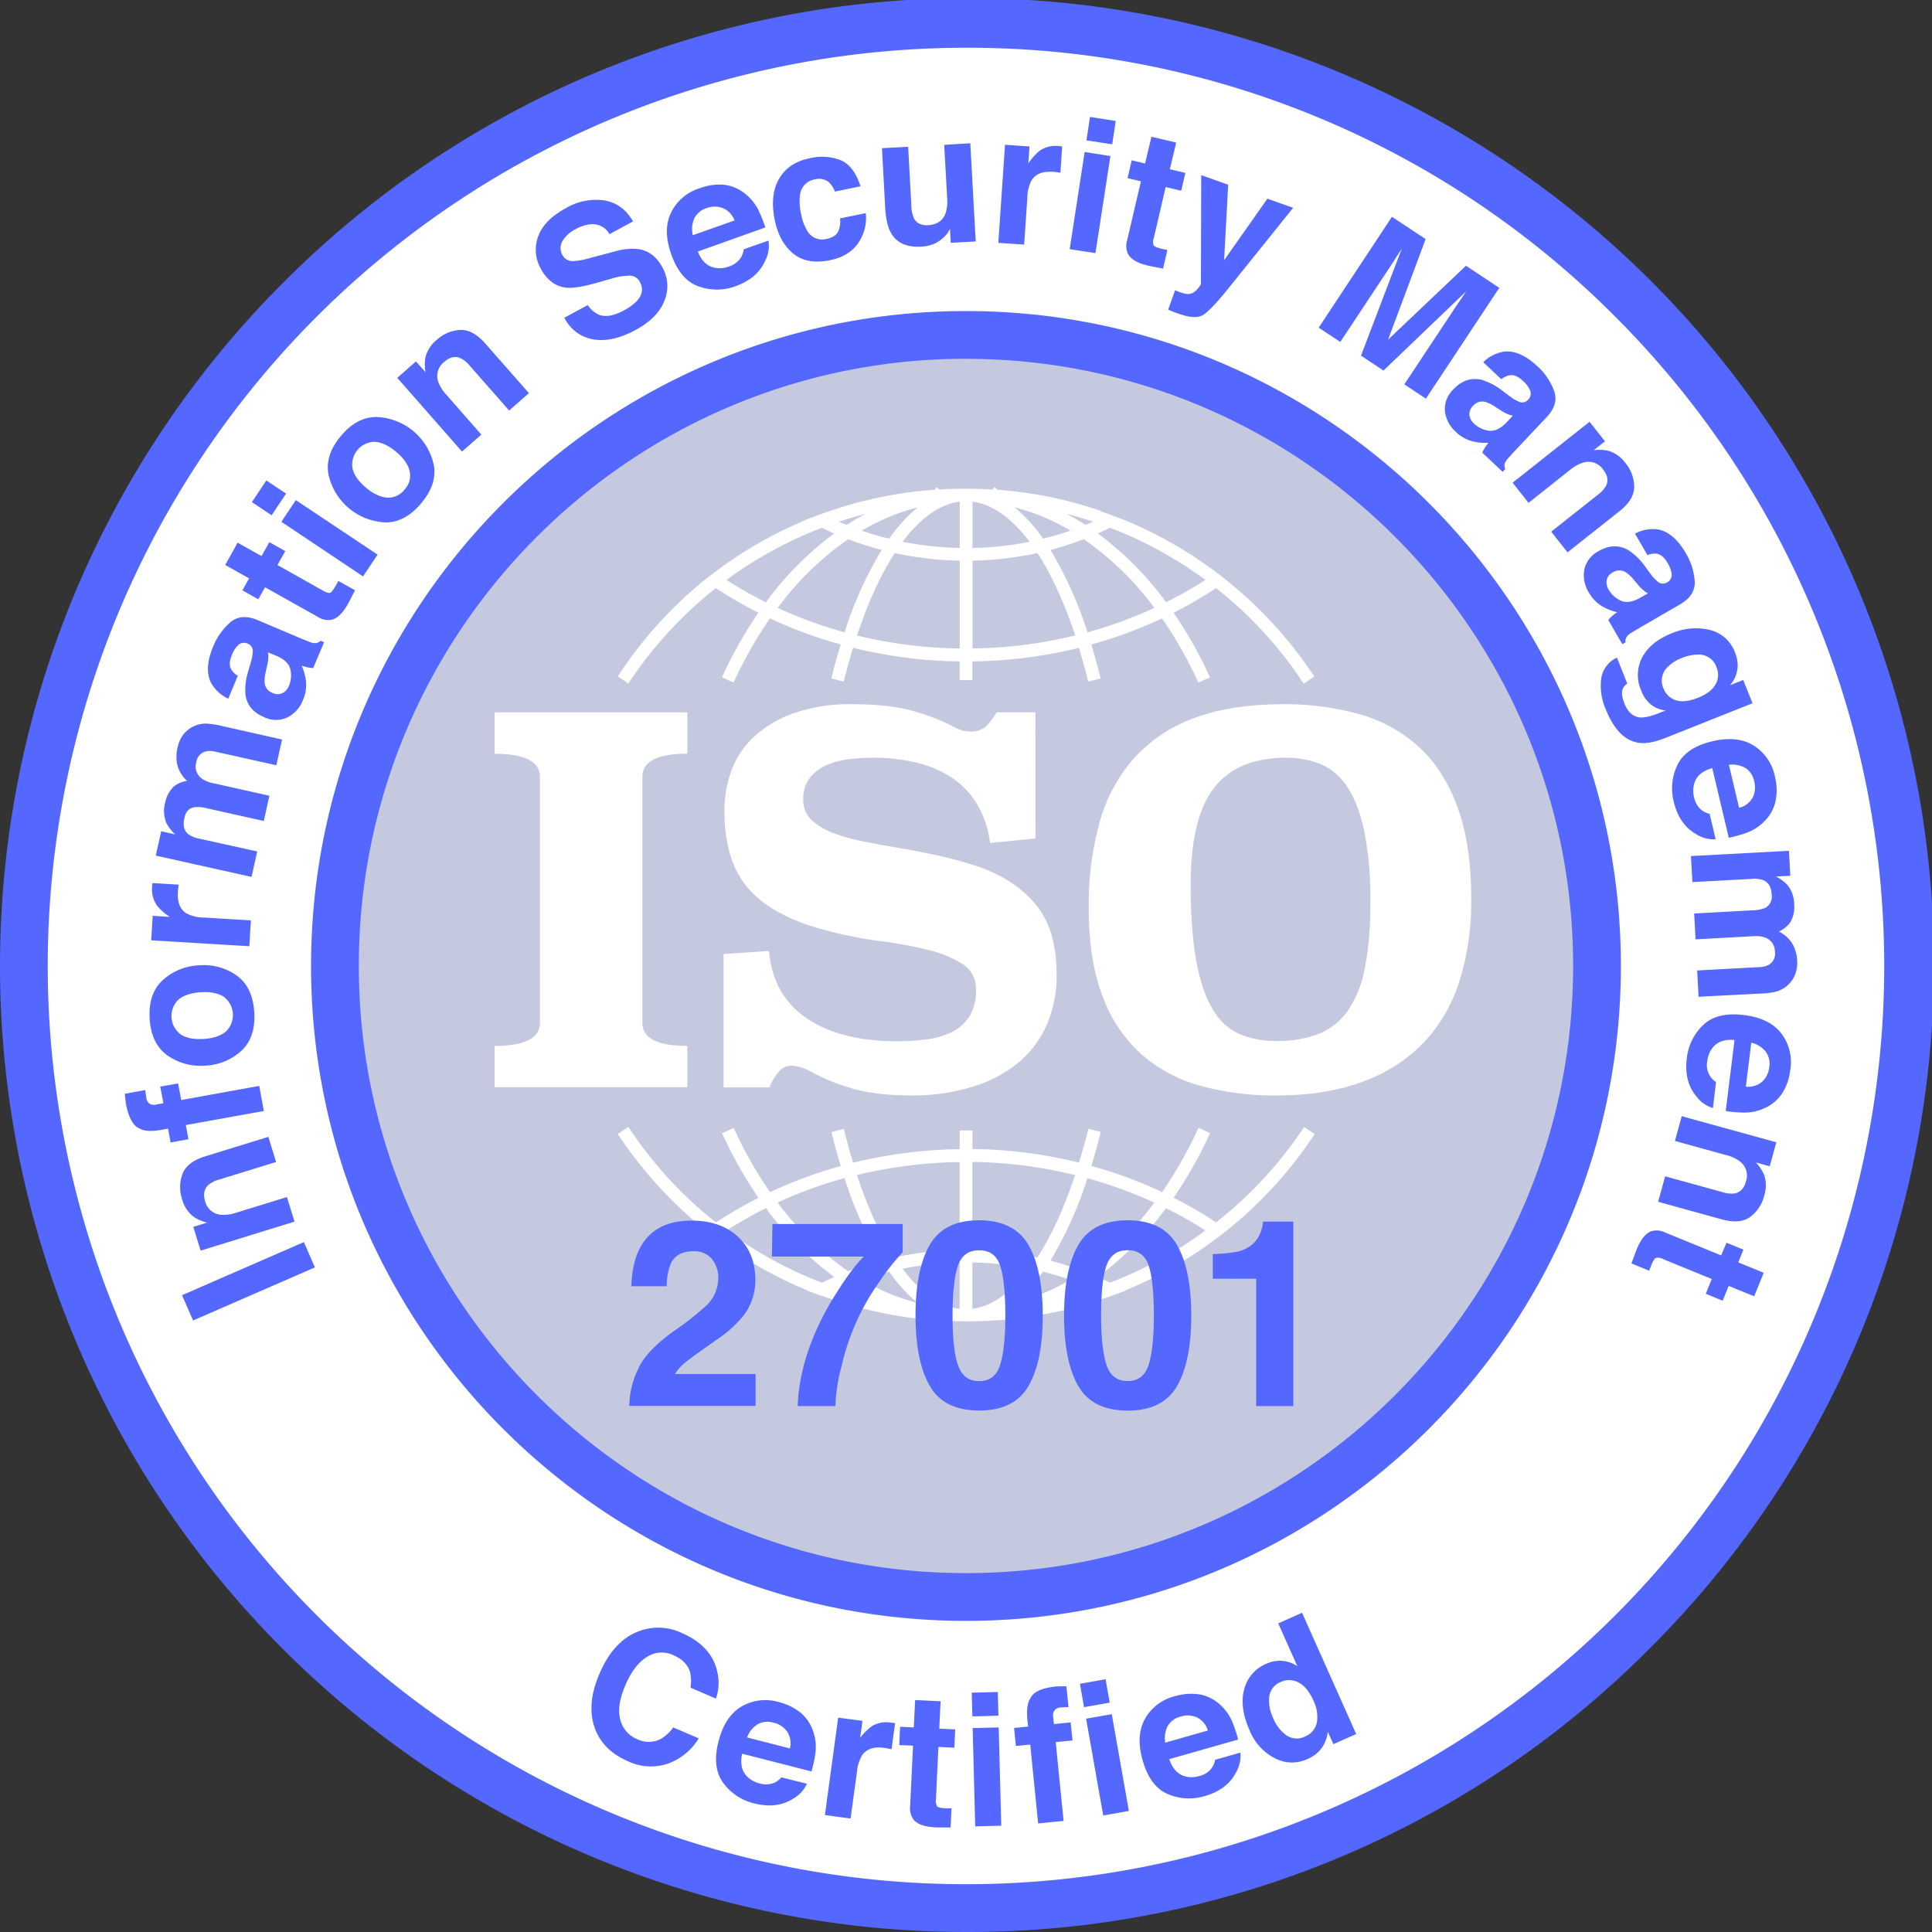
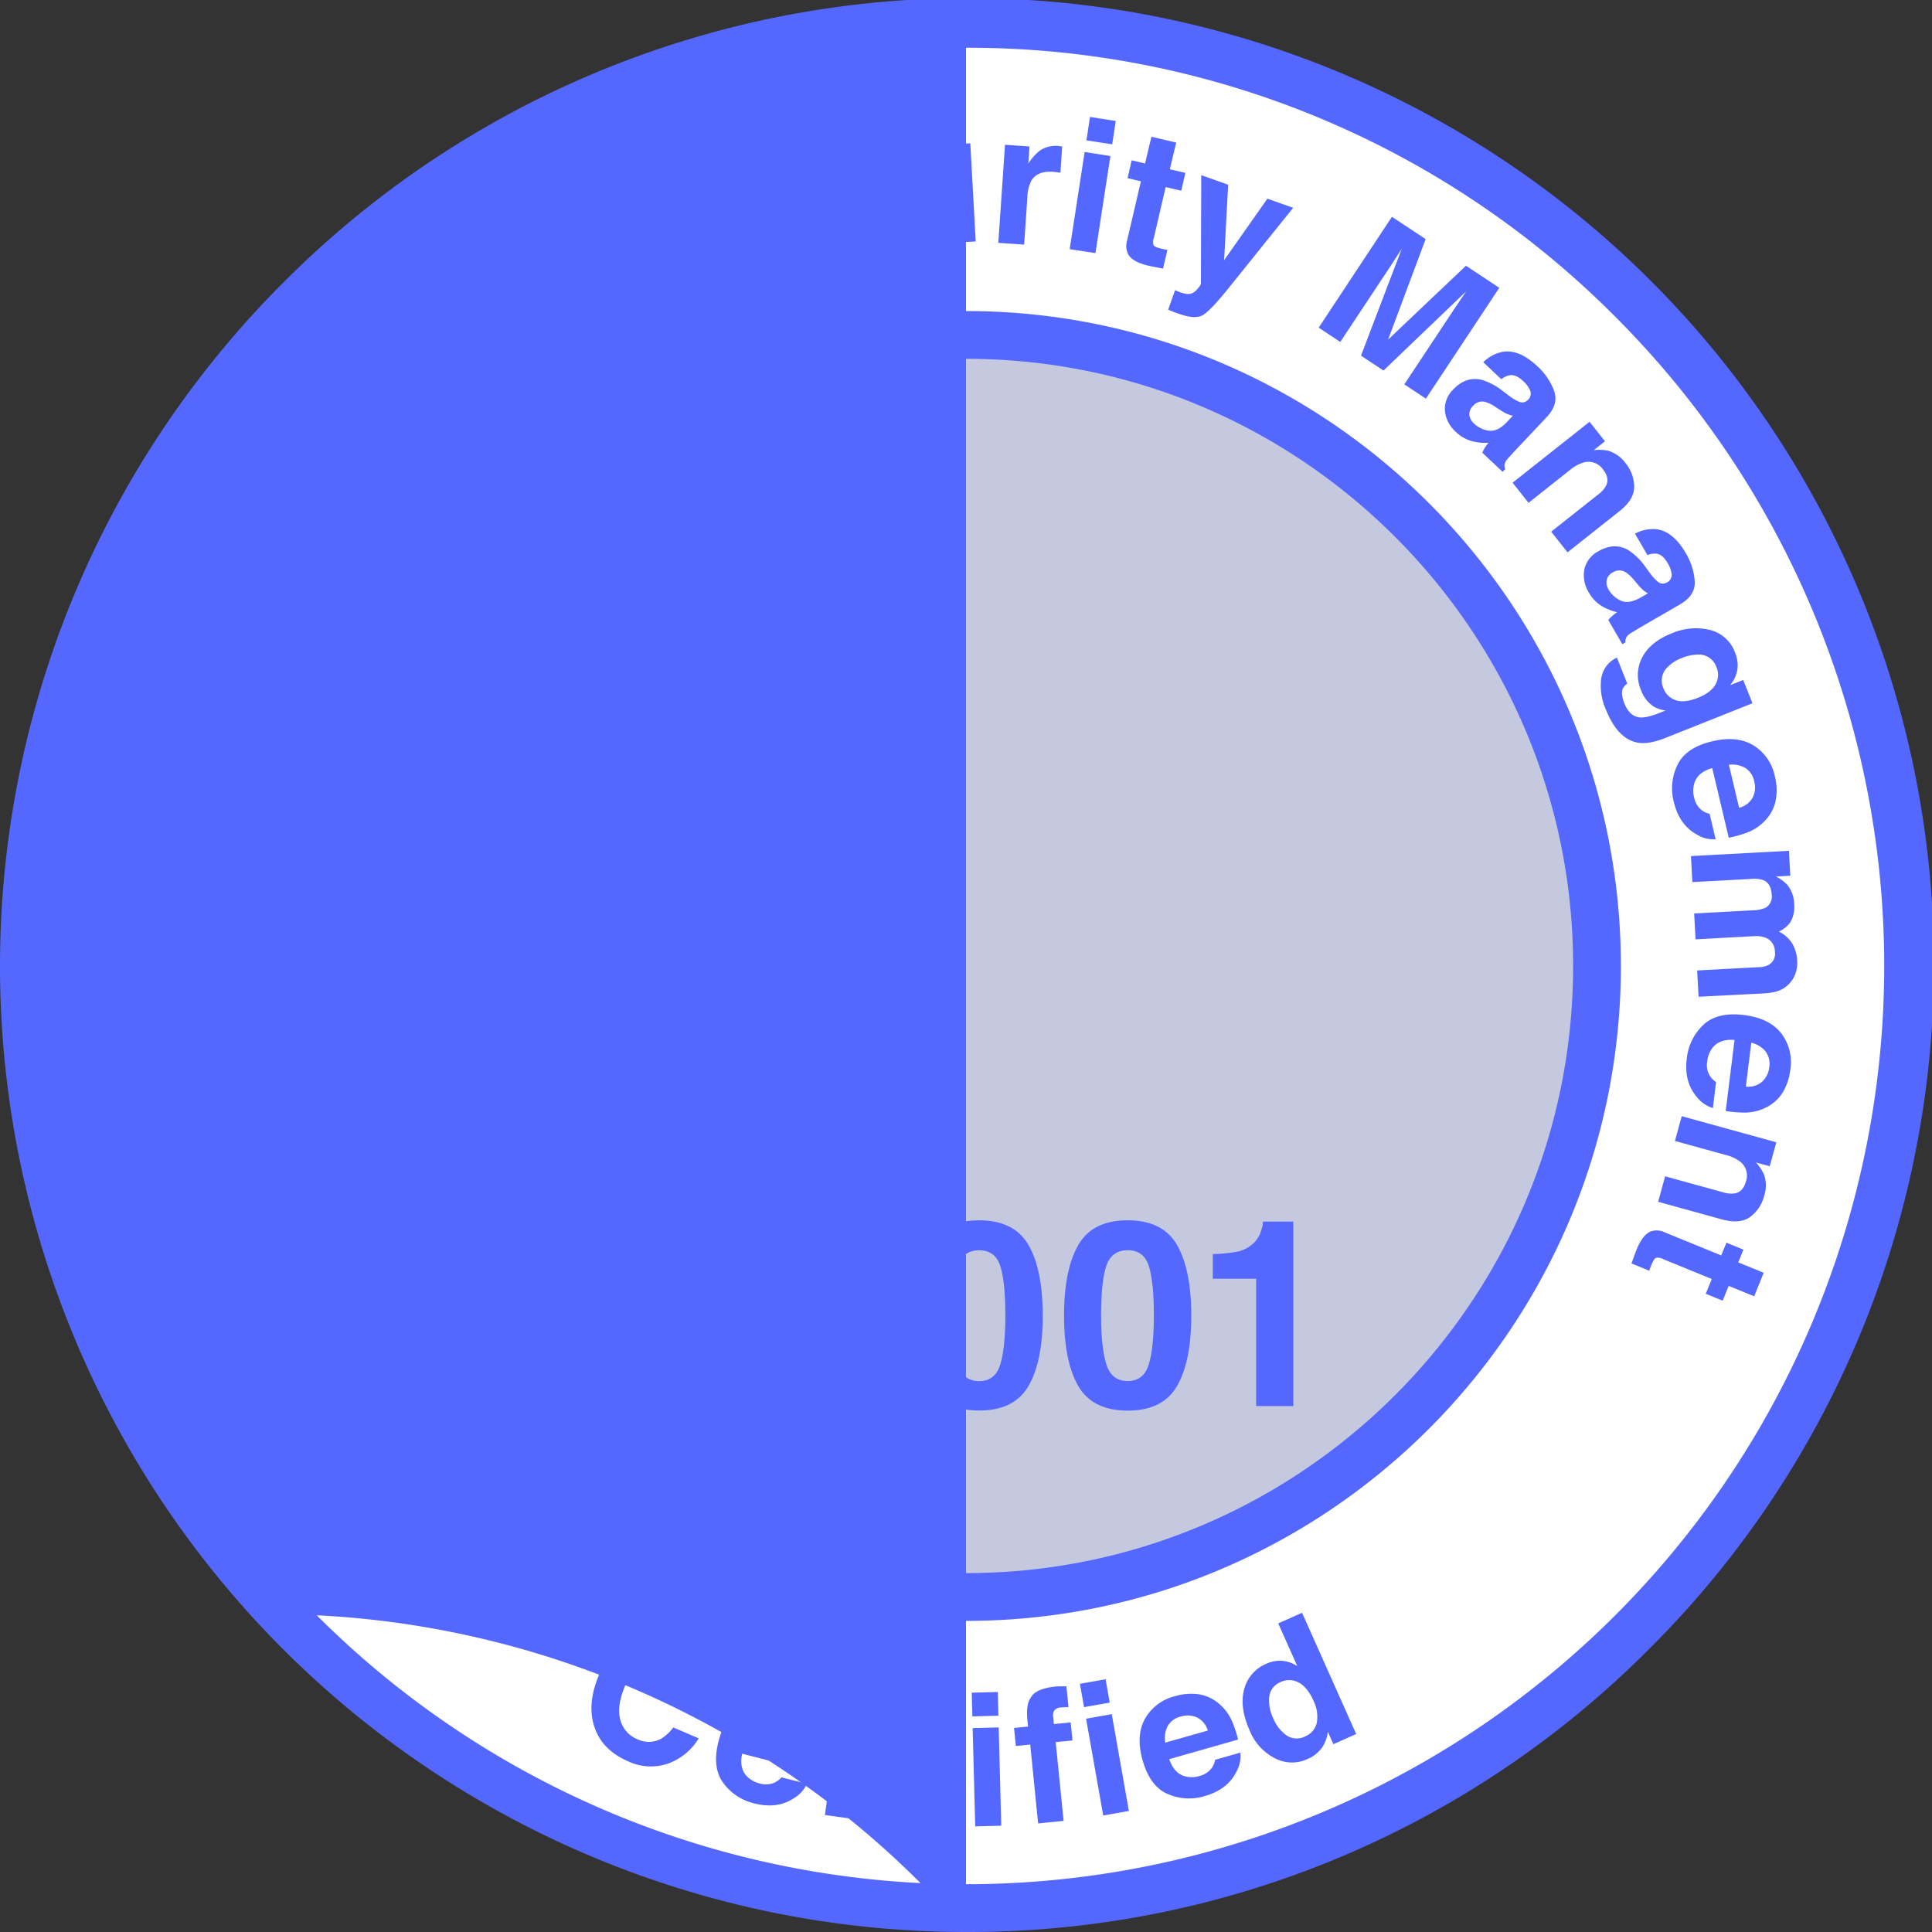
<svg xmlns="http://www.w3.org/2000/svg" viewBox="0 0 606.7 606.7">
  <rect x="0" y="0" width="606.7" height="606.7" fill="#333333" stroke="none" />
  <defs>
    <style>.cls-1{fill:#fff}.cls-3{fill:#5468ff}</style>
  </defs>
  <g id="Layer_2" data-name="Layer 2">
    <g id="Layer_1-2" data-name="Layer 1">
      <path d="M303.35 7.81a295.54 295.54 0 00-209 504.51 295.54 295.54 0 00418-417.95 293.59 293.59 0 00-209-86.56z" class="cls-1" />
      <circle cx="303.35" cy="303.35" r="193.95" fill="#c5c9e0" transform="rotate(-45 303.35 303.348)" />
      <path d="M95.43 390.05l3.46 7.95-38.26 16.67-3.47-7.94zM57.36 368.5q1.5-3.63 7-5.35L84.27 357l2.44 7.9-17.94 5.53a8.73 8.73 0 00-3.38 1.72c-1.29 1.22-1.6 2.89-1 5a5.57 5.57 0 005 4.32 12 12 0 004.72-.63l16-4.93 2.38 7.72L63 392.74l-2.3-7.47 4.3-1.33a13.81 13.81 0 01-4.14-1.79 10.19 10.19 0 01-3.64-5.46 11.87 11.87 0 01.14-8.19zm-18-23.33c0-.41-.11-1-.18-1.69l6.46-1.18c0 .45.12 1.21.28 2.26a2.63 2.63 0 001.1 2.05 2.55 2.55 0 001.74.3l2.56-.47-1-5.21 5.6-1 1 5.21L81.41 341l1.44 7.89-24.49 4.41.81 4.46-5.6 1-.79-4.34-2 .35q-4.87.9-7-.41-3-1.23-4.26-7.84c-.05-.52-.12-.94-.16-1.35zm34.92-38.86q5.07 3.6 5.56 11.54T75.78 330a17.82 17.82 0 01-11.35 4.63 18 18 0 01-11.8-3.17q-5.13-3.59-5.63-11.54t4.14-12.15a18 18 0 0111.31-4.63 17.81 17.81 0 0111.83 3.17zm-4 6.72c-1.76-1.15-4.18-1.64-7.26-1.44s-5.42 1-7 2.34a7.16 7.16 0 00.69 10.87c1.74 1.17 4.16 1.65 7.24 1.46s5.43-1 7-2.36a7.15 7.15 0 00-.71-10.9zM47.8 278c0-.11 0-.34.08-.69l8.26.49c-.09.51-.16 1-.2 1.35s-.07.72-.08 1c-.2 3.24.72 5.49 2.77 6.72a12.26 12.26 0 005.43 1.27l14.73.88-.49 8.12-30.82-1.86.47-7.69 5.37.33a17.15 17.15 0 01-4-3.51 8.89 8.89 0 01-1.54-6 3.18 3.18 0 01.02-.41zm9.51-47a9.16 9.16 0 013.49-2.91 9 9 0 014.26-.85 27.85 27.85 0 014.51.71l19 4.28-1.8 8.08-19.18-4.27a6.48 6.48 0 00-2.95-.08 4 4 0 00-3 3.41 4.66 4.66 0 001.71 5.11 8.83 8.83 0 003.31 1.4l17.94 4-1.76 7.93-17.94-4a10.42 10.42 0 00-4-.31c-1.61.34-2.62 1.48-3 3.41q-.75 3.38 1.17 5a8.61 8.61 0 003.56 1.46l18.14 4-1.78 8-30.07-6.69 1.7-7.65 4.39 1a13.34 13.34 0 01-2.73-3.5 9.77 9.77 0 01-.44-6.34 9.66 9.66 0 012.71-5.19 9 9 0 014.2-1.79 10.22 10.22 0 01-3-4.71 11.92 11.92 0 010-5.7 10.77 10.77 0 011.56-3.8zm21.46-23.07a12.77 12.77 0 00.6-3.24 2.43 2.43 0 00-1.44-2.5 2.72 2.72 0 00-2.93.21 8.4 8.4 0 00-2.19 3.33c-.75 1.78-.85 3.23-.29 4.33a5.86 5.86 0 002.16 2.16l-3 7.18a11.85 11.85 0 01-5.25-4.69q-2.51-4.54.54-11.75a19.67 19.67 0 015.37-7.55q3.39-2.86 8.53-.69l13 5.5c.91.39 2 .83 3.31 1.34a4.43 4.43 0 002.17.39 2.85 2.85 0 001.33-.73l1.09.46-3.41 8.09a9 9 0 01-1.82-.21c-.54-.13-1.14-.3-1.81-.52a16.42 16.42 0 011.34 4.77 11.69 11.69 0 01-.92 6 10.23 10.23 0 01-4.91 5.49 8.5 8.5 0 01-7.32-.11Q77.68 223 77.06 218a19.73 19.73 0 01.94-7.35zm5.39-3.08a8.64 8.64 0 01.1 1.74 12.85 12.85 0 01-.33 2.21l-.4 1.83a12.41 12.41 0 00-.43 3.85 3.72 3.72 0 002.42 3.09 3.61 3.61 0 003.2.09 4.41 4.41 0 002-2.26 8.4 8.4 0 00.49-5.08q-.54-2.65-4.24-4.3zm-3.04-16.66l-5-2.81 2.1-3.76-7.5-4.21 3.9-7 7.51 4.21 2.45-4.38 5 2.82-2.45 4.37 14.22 8c1.11.62 1.87.86 2.3.73s1-.9 1.85-2.34c.12-.21.24-.44.37-.68l.36-.73 5.26 2.95-1.75 3.41q-2.62 5.09-5.55 5.84a5.91 5.91 0 01-4.4-.9l-16.57-9.3zM89.84 155l-4.54 6.81-6.2-4.13 4.54-6.81zm-1.48 8.86l4.54-6.81 25.68 17.12L114 181zm47.84-18q1.19 6.09-3.94 12.19t-11.33 6a19.16 19.16 0 01-17.75-14.92q-1.23-6.15 3.89-12.24t11.38-5.93a19.12 19.12 0 0117.75 14.92zm-7.57 2.07c-.47-2.05-1.88-4.06-4.25-6.05s-4.6-3-6.69-3.14a7.17 7.17 0 00-7 8.33q.68 3.08 4.23 6.06c2.37 2 4.6 3 6.71 3.14a6.45 6.45 0 005.43-2.56 6.36 6.36 0 001.57-5.78zm15.98-44.33q3.93-.1 7.77 4.25l13.72 15.61-6.21 5.46-12.4-14.1a8.64 8.64 0 00-3-2.39q-2.46-1-4.95 1.19a5.56 5.56 0 00-1.9 6.31 11.88 11.88 0 002.51 4l11 12.55-6.06 5.33-20.34-23.15 5.87-5.16 3 3.38a13.72 13.72 0 01-.06-4.51 10.2 10.2 0 013.49-5.55 11.84 11.84 0 017.56-3.22zm39.96-7.8a8.53 8.53 0 003.42 3c2.09.83 4.67.42 7.77-1.24a16.32 16.32 0 004.19-3q2.67-2.91 1-6a3.56 3.56 0 00-3.12-2 20 20 0 00-6 1l-4.45 1.26c-4.38 1.23-7.57 1.74-9.58 1.51q-5.08-.56-8-6a12 12 0 01-.8-10.1q1.89-5.22 8.94-9a18.54 18.54 0 0111.69-2.31q5.82.86 9.16 6.61l-7.39 4a6 6 0 00-5.49-3.13 11.5 11.5 0 00-5.08 1.53 9.88 9.88 0 00-4.22 3.81 4.3 4.3 0 000 4.32A3.58 3.58 0 00180 82a24.92 24.92 0 005.7-1.1l7.24-1.9a18.59 18.59 0 017.79-.74q4.68.84 7.32 5.75a12 12 0 01.59 10.46q-2.12 5.43-9.22 9.24-7.28 3.9-13.19 2.85a12.33 12.33 0 01-9-6.79zM227.05 58a12.67 12.67 0 016.55 2.53 15.28 15.28 0 014.44 5.2 39.25 39.25 0 012.29 5.69L219.13 79c1.15 2.88 2.89 4.56 5.22 5.06a8.25 8.25 0 004.58-.38 6.85 6.85 0 003.75-2.83 6.61 6.61 0 00.86-2.56l7.77-2.74a10 10 0 01-1 6.26q-2.41 5.63-9.45 8.11a16.83 16.83 0 01-11.52 0q-5.7-2-8.56-10.09-2.67-7.56-.08-13a14.84 14.84 0 019-7.71 17.56 17.56 0 017.35-1.12zM218 68.64a8.36 8.36 0 00-.44 5.22l13.11-4.63a6.71 6.71 0 00-3.67-3.88 7.09 7.09 0 00-5.07 0 6.39 6.39 0 00-3.93 3.29zm44.16-8.48a7.33 7.33 0 00-1.76-2.83 4.9 4.9 0 00-4.52-1 5.58 5.58 0 00-4.68 5.08 17 17 0 00.36 5.75 15.51 15.51 0 001.86 5.19 5.4 5.4 0 006.11 2.69c1.85-.38 3.07-1.14 3.64-2.3a7.53 7.53 0 00.63-4.17l8.08-1.64a13.54 13.54 0 01-1.23 7.36q-2.67 5.94-10 7.42T249 79.57q-4.32-3.63-5.72-10.53-1.57-7.79 1.36-12.88t9.62-6.46a16.16 16.16 0 019.84.66q4.14 1.83 6.12 8.15zm23.03-14.07l1 18.58a9.93 9.93 0 00.84 3.93q1.21 2.28 4.43 2.11 4.11-.22 5.44-3.65a12.07 12.07 0 00.53-4.82l-.92-16.77 8.19-.47 1.7 30.82-7.84.43-.24-4.35c-.07.1-.24.39-.51.88a5.6 5.6 0 01-1 1.3 11.26 11.26 0 01-3.52 2.52 12.5 12.5 0 01-4.1.85q-6.82.38-9.46-4.42-1.47-2.64-1.77-7.93l-1-18.57zm47.67-.18l.69.09-.55 8.25c-.5-.09-.95-.16-1.35-.2l-1-.1c-3.24-.22-5.48.69-6.74 2.72a12.29 12.29 0 00-1.3 5.42l-1 14.72-8.11-.55 2.1-30.8 7.69.53-.37 5.36a17.18 17.18 0 013.54-4 8.87 8.87 0 016-1.5zm7.75 1.81L348.7 49 344 79.48l-8.09-1.24zm8.65-2.4l-8.09-1.24 1.12-7.36 8.09 1.28zm4.82 10.62l1.31-5.6 4.19 1 2-8.39 7.78 1.82-2 8.38 4.88 1.14-1.3 5.6-4.89-1.14-3.7 15.89a3.67 3.67 0 00-.07 2.41c.24.38 1.16.75 2.76 1.12l.76.17.8.14-1.37 5.87-3.76-.73q-5.61-1.11-7.16-3.7a5.92 5.92 0 01-.35-4.48l4.32-18.5zM369 91.14l.94.39a12.87 12.87 0 002.17.68 4 4 0 001.92 0 4.4 4.4 0 001.97-1.46 5.14 5.14 0 001.12-1.59l.1-34.16 8.46 3-1.27 23.71L398 62.39l8.09 2.87-20.16 25.07q-5.82 7.24-8.22 8.63t-7.44-.4l-1.62-.56-1.81-.75zm91.36-7.69l10.46 6.93-23.05 34.81-6.77-4.49 15.59-23.54c.45-.68 1.09-1.62 1.91-2.83s1.46-2.15 1.89-2.81l-25.93 24.84-7.07-4.68 12.79-33.54c-.43.66-1.05 1.6-1.84 2.83s-1.41 2.19-1.86 2.87l-15.59 23.54-6.78-4.49 23-34.81 10.58 7-11.79 31.57zm13.72 40.97a12.57 12.57 0 002.84 1.69 2.41 2.41 0 002.83-.47 2.7 2.7 0 00.83-2.82 8.45 8.45 0 00-2.35-3.22c-1.41-1.32-2.73-1.92-4-1.78a5.75 5.75 0 00-2.78 1.27l-5.66-5.35a11.87 11.87 0 016.22-3.28c3.43-.5 7 1 10.83 4.61a19.7 19.7 0 015.19 7.67q1.5 4.19-2.33 8.24l-9.7 10.3c-.67.71-1.48 1.59-2.41 2.63a4.63 4.63 0 00-1.13 1.89 2.94 2.94 0 00.23 1.5l-.82.87-6.38-6a9.18 9.18 0 01.83-1.63c.31-.46.68-1 1.12-1.51a16.57 16.57 0 01-4.94-.42 11.78 11.78 0 01-5.34-3 10.27 10.27 0 01-3.42-6.52 8.5 8.5 0 012.66-6.82q3.9-4.14 8.87-3a20 20 0 016.55 3.45zm1 6.12a9.06 9.06 0 01-1.67-.5 13.52 13.52 0 01-2-1.09l-1.57-1a11.89 11.89 0 00-3.46-1.75 3.68 3.68 0 00-3.73 1.19 3.58 3.58 0 00-1.21 3 4.44 4.44 0 001.43 2.61 8.44 8.44 0 004.59 2.24c1.79.27 3.62-.55 5.52-2.47zm38.1 22.46q-.07 3.95-4.63 7.54l-16.3 12.91-5.13-6.49 14.72-11.65a8.62 8.62 0 002.53-2.83c.75-1.6.45-3.27-.93-5a5.56 5.56 0 00-6.2-2.23 12.14 12.14 0 00-4.18 2.3L480 157.91l-5-6.33 24.16-19.13 4.85 6.13-3.53 2.79a14.05 14.05 0 014.51.17 10.29 10.29 0 015.37 3.77 11.84 11.84 0 012.82 7.69zm5.1 27.17a13 13 0 002.23 2.43 2.43 2.43 0 002.86.36 2.73 2.73 0 001.6-2.47 8.48 8.48 0 00-1.34-3.75q-1.46-2.51-3.29-2.85a5.9 5.9 0 00-3 .43l-3.91-6.74a11.92 11.92 0 016.9-1.37q5.15.75 9.06 7.51a19.69 19.69 0 012.8 8.84q.24 4.42-4.59 7.22l-12.25 7.1q-1.27.74-3.06 1.83a4.41 4.41 0 00-1.62 1.5 2.87 2.87 0 00-.22 1.5l-1 .59-4.4-7.59a8.48 8.48 0 011.27-1.32c.42-.36.93-.74 1.5-1.14a16.6 16.6 0 01-4.61-1.8 11.75 11.75 0 01-4.27-4.38 10.21 10.21 0 01-1.42-7.22 8.51 8.51 0 014.49-5.78q4.94-2.85 9.35-.31a20 20 0 015.29 5.18zm-.78 6.16a8.61 8.61 0 01-1.46-1 12.63 12.63 0 01-1.57-1.6l-1.21-1.42a11.9 11.9 0 00-2.82-2.65 3.7 3.7 0 00-3.92.06 3.6 3.6 0 00-2 2.51 4.47 4.47 0 00.62 2.91 8.41 8.41 0 003.77 3.45c1.63.78 3.62.51 6-.79zm28.18 22.77a9.7 9.7 0 01-2.4 6.07l4.13-1.64 2.92 7.31-27.21 10.84c-3.7 1.48-6.73 2-9.11 1.47q-6.12-1.29-9.74-10.39a18 18 0 01-1.42-9.83 8.56 8.56 0 014.91-6.41l3.25 8.16a3.64 3.64 0 00-1.48 1.78q-.54 1.62.6 4.49c1.07 2.7 2.7 4.14 4.87 4.34 1.39.13 3.46-.35 6.19-1.44l1.85-.73a9.82 9.82 0 01-3.69-1.22 10 10 0 01-4-5.13 11.86 11.86 0 01.37-10.37q2.56-4.85 9.19-7.49a19.09 19.09 0 0112-1.11 11.32 11.32 0 018 7.28 10.74 10.74 0 01.77 4.02zm-19.54 10.75q2.7 1 7.05-.72c2.71-1.08 4.56-2.48 5.52-4.19a6 6 0 00.3-5.44 5.84 5.84 0 00-5.87-3.95 14.18 14.18 0 00-5.18 1.16 11.79 11.79 0 00-4.11 2.61 5.86 5.86 0 00-1.46 6.89 6.17 6.17 0 003.75 3.64zm31.49 31.44a12.57 12.57 0 01-3.21 6.25 15.11 15.11 0 01-5.64 3.86 39.69 39.69 0 01-5.9 1.68l-5.19-21.88c-3 .84-4.85 2.39-5.59 4.65a8.16 8.16 0 00-.1 4.59 6.79 6.79 0 002.41 4 6.69 6.69 0 002.45 1.12l1.9 8a10.12 10.12 0 01-6.12-1.62q-5.34-3-7.06-10.26a16.88 16.88 0 011.18-11.46q2.61-5.46 10.94-7.44 7.81-1.84 12.95 1.3a14.91 14.91 0 016.72 9.76 17.39 17.39 0 01.26 7.45zm-9.57-10.14a8.41 8.41 0 00-5.14-1l3.21 13.53a6.76 6.76 0 004.25-3.22 7.08 7.08 0 00.51-5 6.41 6.41 0 00-2.83-4.31zm15.75 64.63a9.06 9.06 0 01-6.44 5.71 27.28 27.28 0 01-4.54.52l-19.43 1-.45-8.26 19.63-1.05a6.35 6.35 0 002.85-.72 4 4 0 001.94-4.08 4.65 4.65 0 00-3-4.46 8.78 8.78 0 00-3.57-.46l-18.35 1-.44-8.12 18.35-1a10.4 10.4 0 004-.78 4 4 0 002-4.11q-.18-3.45-2.48-4.52A8.63 8.63 0 00550 276l-18.55 1-.44-8.17 30.77-1.65.42 7.83-4.5.24a13 13 0 013.58 2.64 9.69 9.69 0 012.13 6 9.58 9.58 0 01-1.24 5.79 9.08 9.08 0 01-3.56 2.86 10.28 10.28 0 014.19 3.72 12 12 0 011.57 5.47 10.74 10.74 0 01-.56 4.05zM559.86 343a12.6 12.6 0 01-5.19 4.73 15 15 0 01-6.63 1.65 39.4 39.4 0 01-6.12-.49l2.77-22.31c-3.09-.26-5.37.54-6.86 2.4a8.17 8.17 0 00-1.7 4.27 6.25 6.25 0 002.76 6.54l-1 8.17a10.12 10.12 0 01-5.17-3.65c-2.63-3.12-3.65-7.14-3-12.08a16.81 16.81 0 015.1-10.32q4.35-4.21 12.85-3.16 8 1 11.68 5.74a14.83 14.83 0 012.84 11.51 17.6 17.6 0 01-2.33 7zm-5.43-12.84a8.4 8.4 0 00-4.48-2.73l-1.71 13.8a6.71 6.71 0 005.1-1.53 7.12 7.12 0 002.25-4.55 6.39 6.39 0 00-1.16-4.96zm-4.91 52.05q-3.22 2.25-8.82.71l-20-5.53 2.2-8 18.1 5a8.69 8.69 0 003.77.37c1.74-.34 2.91-1.57 3.49-3.71a5.57 5.57 0 00-1.87-6.32 12.07 12.07 0 00-4.32-2l-16.1-4.44 2.14-7.78 29.71 8.2-2.08 7.53-4.35-1.2a13.71 13.71 0 012.53 3.74 10.21 10.21 0 01.13 6.56 11.89 11.89 0 01-4.53 6.87zm-7.36 8.03l5.32 2.18-1.62 4 8 3.26-3 7.39-8-3.26-1.89 4.64-5.32-2.17 1.89-4.64-15.1-6.17A3.66 3.66 0 00520 395c-.41.18-.92 1-1.55 2.55-.09.22-.18.47-.28.72s-.18.51-.26.77l-5.59-2.29 1.32-3.59q2-5.37 4.79-6.48a5.88 5.88 0 014.47.36l17.59 7.19zM303.35 509c-113.41 0-205.67-92.25-205.67-205.65S189.94 97.68 303.35 97.68 509 189.94 509 303.35 416.75 509 303.35 509zm0-396.34c-105.14 0-190.67 85.53-190.67 190.67S198.21 494 303.35 494 494 408.48 494 303.35s-85.52-190.67-190.65-190.67z" class="cls-3" />
-       <path d="M303.35 606.7A303.35 303.35 0 0188.85 88.85a303.35 303.35 0 11429 429 301.39 301.39 0 01-214.5 88.85zm0-591.7A288.34 288.34 0 0099.46 507.24 288.34 288.34 0 10507.24 99.46 286.42 286.42 0 00303.35 15z" class="cls-3" />
+       <path d="M303.35 606.7A303.35 303.35 0 0188.85 88.85a303.35 303.35 0 11429 429 301.39 301.39 0 01-214.5 88.85zA288.34 288.34 0 0099.46 507.24 288.34 288.34 0 10507.24 99.46 286.42 286.42 0 00303.35 15z" class="cls-3" />
      <path d="M200.17 512.42a17.17 17.17 0 0113.82.33q9.58 4.13 11.28 12.37a15.06 15.06 0 01-.45 8.29l-8-3.45a11.79 11.79 0 00-.17-5c-.71-2.28-2.47-4-5.27-5.23a8.51 8.51 0 00-8.27.62q-4 2.46-6.76 8.92t-1.55 10.78a8.93 8.93 0 005.25 6.07 8.17 8.17 0 007.47-.06 13.08 13.08 0 003.9-3.6l8 3.43a18.77 18.77 0 01-9.65 7.93 16.69 16.69 0 01-12.54-.73q-8.17-3.52-10.59-10.84t1.61-16.64q4.25-10.04 11.92-13.19zm51.12 25.32a12.55 12.55 0 014 5.75 15.11 15.11 0 01.8 6.79 39.09 39.09 0 01-1.26 6l-21.78-5.57c-.65 3-.14 5.4 1.51 7.11a8.3 8.3 0 004 2.23 6.86 6.86 0 004.69-.26 7 7 0 002.14-1.65l8 2a10.13 10.13 0 01-4.28 4.67q-5.15 3.33-12.37 1.48a16.81 16.81 0 01-9.59-6.37q-3.63-4.86-1.5-13.15 2-7.77 7.17-10.86a14.88 14.88 0 0111.75-1.41 17.67 17.67 0 016.72 3.24zm-13.43 3.76a8.36 8.36 0 00-3.27 4.1l13.47 3.45a6.73 6.73 0 00-.87-5.26A7 7 0 00243 541a6.43 6.43 0 00-5.14.5zm42.54-.5l.68.13-1.12 8.2c-.5-.13-.94-.23-1.33-.3s-.71-.13-.95-.16c-3.22-.44-5.52.32-6.91 2.26a12.43 12.43 0 00-1.67 5.32l-2 14.62-8.05-1.1 4.16-30.58 7.63 1-.72 5.34a17.23 17.23 0 013.8-3.75A8.88 8.88 0 01280 541zm1.99 7l.27-5.75 4.3.21.41-8.6 8 .38-.41 8.6 5 .24-.27 5.74-5-.24-.77 16.29a3.66 3.66 0 00.37 2.39c.3.33 1.28.53 2.92.61h1.58l-.28 6h-3.83q-5.73-.08-7.71-2.35a5.92 5.92 0 01-1.16-4.34l.91-19zm31.14-9.22l-8.18.21-.2-7.44 8.18-.22zm-8.09 3.89l8.18-.21.8 30.86-8.18.21zm27.74-13.12h1.7l.66 6.54c-.46 0-1.22 0-2.28.1a2.66 2.66 0 00-2.13.92 2.6 2.6 0 00-.44 1.71c.06.6.15 1.47.26 2.59l5.27-.52.57 5.66-5.27.53 2.48 24.73-8 .8-2.48-24.77-4.51.45-.57-5.66 4.39-.44-.19-2c-.33-3.28 0-5.6 1-7 1-2 3.69-3.16 8.15-3.61.51.02.97-.01 1.39-.03zm15.3 5.12l-8.06 1.42-1.3-7.33 8.06-1.43zm-7.42 5.05l8.06-1.43 5.38 30.4-8.06 1.43zm35.32-7.67a12.61 12.61 0 016.38 2.93 15.1 15.1 0 014.11 5.47 38.63 38.63 0 011.93 5.82l-21.62 6.15c1 2.94 2.6 4.74 4.89 5.38a8.13 8.13 0 004.6-.1 6.81 6.81 0 003.92-2.59 6.92 6.92 0 001-2.49l7.92-2.26a10.13 10.13 0 01-1.35 6.19q-2.76 5.46-9.94 7.5a16.84 16.84 0 01-11.5-.67q-5.57-2.37-7.91-10.6-2.19-7.72.73-13a14.82 14.82 0 019.44-7.13 17.49 17.49 0 017.4-.6zm-9.71 10a8.49 8.49 0 00-.76 5.19l13.38-3.81a6.72 6.72 0 00-3.4-4.1 7.06 7.06 0 00-5.06-.29 6.39 6.39 0 00-4.16 3.02zm36.11-20.49a9.82 9.82 0 014.62 1.68l-6-13.45 7.48-3.34 17 38.08-7.16 3.19-1.75-3.9a11.3 11.3 0 01-2 5.25 11 11 0 01-4.51 3.37 11.45 11.45 0 01-10.09-.29 16.76 16.76 0 01-7.95-8.75c-2.15-4.81-2.72-9.09-1.74-12.84a11.87 11.87 0 017-8.1 10 10 0 015.1-.9zm10.76 19.28a11.27 11.27 0 00-1.06-6.75q-2.3-5.18-5.91-6.24a6.15 6.15 0 00-4.32.32 5.66 5.66 0 00-3.66 4.56 12.48 12.48 0 001.19 6.74 12.24 12.24 0 004.33 5.56 5.7 5.7 0 005.71.26 6 6 0 003.72-4.45z" class="cls-3" />
-       <path d="M215.84 236.68q-14.11 0-14.11 7.29v77.18q0 7.29 14.11 7.29v13H155.3v-13q14.26 0 14.26-7.29V244q0-7.29-14.26-7.29v-13h60.54zm109.32 26.62l-14.26 1.43a30.91 30.91 0 00-4.13-12.28 26.11 26.11 0 00-8-8.32 34.93 34.93 0 00-11.09-4.68 58.1 58.1 0 00-13.55-1.51 69.07 69.07 0 00-7 .4 26.69 26.69 0 00-7.13 1.74 13.94 13.94 0 00-5.54 4 10.47 10.47 0 00-2.22 7 8.48 8.48 0 002.45 6.26 19.38 19.38 0 006.66 4.12 55.94 55.94 0 009.75 2.77c3.69.74 7.58 1.46 11.64 2.14s8.25 1.51 12.53 2.46a115.64 115.64 0 0112.44 3.49q11.4 4.11 17.75 12t6.34 21.55a38.59 38.59 0 01-3.33 16.49 32.41 32.41 0 01-9.35 11.88 42 42 0 01-14.35 7.21 63.7 63.7 0 01-18.12 2.55q-11.73 0-19.1-2.22a66.75 66.75 0 01-12.6-5.07 13.61 13.61 0 00-6.5-2.06 5.11 5.11 0 00-4 2.06 17.85 17.85 0 00-2.85 4.75h-14.38v-41.87l14.26-.95q1.26 14 11.89 21.16t28.36 7.2a68.18 68.18 0 009.43-.63 24.84 24.84 0 007.93-2.38 13.52 13.52 0 005.39-4.91 15.35 15.35 0 002-8.24 9.1 9.1 0 00-4.28-8.16 36.24 36.24 0 00-11-4.44 139.49 139.49 0 00-15.2-2.77 126.91 126.91 0 01-16.64-3.32q-16.48-4.29-24.17-12.92t-7.69-24.64a36.34 36.34 0 012.22-12.68 27.36 27.36 0 017.13-10.62 36.35 36.35 0 0112.52-7.37 53.9 53.9 0 0118.39-2.77q11.41 0 18.7 2.06a65.65 65.65 0 0112.2 4.59 21.22 21.22 0 003.09 1.43 8.24 8.24 0 002.78.47 7.26 7.26 0 005-1.5 19.15 19.15 0 003.41-4.52h12.2zm77.91-42.15a86.28 86.28 0 0123.69 3.09 46 46 0 0118.7 10.22q7.85 7.13 12.21 18.94t4.33 29.08a82.55 82.55 0 01-3.72 25.67A49.69 49.69 0 01447 327.49a50.35 50.35 0 01-19.1 12.2Q416.38 344 400.69 344a87.78 87.78 0 01-23.61-3 46.76 46.76 0 01-18.62-9.91 45.35 45.35 0 01-12.21-18.22q-4.37-11.34-4.36-27.82a97.21 97.21 0 013.41-26.78 50.58 50.58 0 0110.78-20.13A47.22 47.22 0 01375 225.5q11.59-4.35 28.07-4.35zm.79 16.79q-15.21 0-22.58 9.43t-7.37 30.35q0 15.22 1.9 24.81t5.39 15a18.06 18.06 0 008.48 7.37 29.55 29.55 0 0011 2 35.86 35.86 0 0013.55-2.29 20.4 20.4 0 009.19-7.45 35.81 35.81 0 005.23-13.39 103.59 103.59 0 001.67-20.13 109.92 109.92 0 00-1.9-22.64q-1.89-8.79-5.38-13.94a18.63 18.63 0 00-8.4-7.13 28.61 28.61 0 00-10.78-1.99zM224.8 184.67a131.3 131.3 0 0013.36 7.73 133.07 133.07 0 00-11.43 20.29l3.64 1.66a129.06 129.06 0 0111.42-20.17 138.59 138.59 0 0022.21 8.19c-1.07 3.52-2.06 7.09-2.93 10.67l3.88 1c.87-3.56 1.87-7.11 2.94-10.61a147.38 147.38 0 0033.46 4.27v5.87h4v-5.87a147.6 147.6 0 0033.47-4.26c1 3.37 2 6.92 2.93 10.61l3.88-1c-.91-3.7-1.9-7.26-2.93-10.66a138.41 138.41 0 0022.2-8.2 129.91 129.91 0 0111.43 20.17l3.64-1.66a133.92 133.92 0 00-11.43-20.29 131.16 131.16 0 0013.35-7.73 127.26 127.26 0 0127.51 30l3.34-2.2a131.44 131.44 0 00-27.36-30.08h.05l-2.19-1.69c-1.29-1-2.61-2-3.94-2.92a130.32 130.32 0 00-25.93-14.37h.1l-4.27-1.59c-.74-.27-1.48-.55-2.23-.81l-.22-.08-.57-.19-1.18-.55c-1.44-.49-2.88-.95-4.34-1.38l-.32-.1c-1.85-.54-3.72-1.05-5.6-1.51l-1.95-.47-.21-.08h-.17c-.68-.16-1.38-.31-2.1-.46q-4.68-1-9.41-1.6l-1.2-.16c-.79-.1-1.59-.19-2.39-.27l-.49-.05-1.36-.14-1.63-.14h-.57l-.89-.88-.77.77h-.06c-2.31-.14-4.63-.23-7-.25h-2.39c-1 0-1.92 0-2.88.05-1.37 0-2.73.11-4.09.2h-.15l-.8-.71-.81.82h-.38l-2 .17-.63.06h-.37l-1.08.12-.87.09h-.17c-1 .12-2.05.25-3.08.4l-.89.13c-2.52.38-5 .82-7.52 1.34h-.05l-2.11.46h-.19l-.19.09-1.84.44h-.09q-3.51.85-7 1.92l-.9.28q-2.13.68-4.23 1.41h-.12l-2.23.81-4.26 1.59h.09c-2.29 1-4.54 2-6.77 3.05a130.42 130.42 0 00-23.09 14.24l-2.19 1.69A131.23 131.23 0 00194 212.42l3.34 2.2a127.44 127.44 0 0127.46-29.95zm4.18-3.18l1.66-1.18c.7-.49 1.41-1 2.12-1.45l1.68-1.11c.73-.47 1.46-.94 2.2-1.39.56-.35 1.11-.69 1.67-1 .77-.47 1.55-.91 2.33-1.36.54-.31 1.08-.62 1.63-.91.83-.46 1.67-.9 2.51-1.34l1.52-.79c.92-.47 1.86-.91 2.79-1.36l1.32-.63c1.09-.49 2.19-1 3.29-1.44l.92-.4c1.16-.48 2.33-.93 3.5-1.38 1.26.62 2.54 1.22 3.83 1.79a99.84 99.84 0 00-21.43 21.6 126.38 126.38 0 01-12.36-7zm124.48-13.78c.93.4 1.86.8 2.77 1.22l1.65.79c.82.39 1.65.78 2.47 1.19.58.29 1.14.6 1.72.9.77.4 1.55.81 2.32 1.23l1.73 1c.75.43 1.5.86 2.24 1.3l1.72 1.05c.73.45 1.45.91 2.17 1.37l1.69 1.12 2.11 1.45 1.66 1.18.83.61a128.76 128.76 0 01-12.36 7 100.1 100.1 0 00-21.44-21.6c1.3-.57 2.57-1.17 3.83-1.79 1.17.44 2.33.89 3.48 1.37zm-23.6 5a99.89 99.89 0 0010.48-3.38 94 94 0 0122.16 21.56 135.91 135.91 0 01-21 7.68 120.37 120.37 0 00-11.64-25.86zm-64.64 25.85a135.05 135.05 0 01-21-7.67 93.75 93.75 0 0122.16-21.56 103 103 0 0010.47 3.37 120.84 120.84 0 00-11.63 25.86zm2.53-36.08l.81-.23c1.08-.31 2.16-.6 3.25-.87q-3 1.58-5.94 3.46c-.81-.33-1.62-.66-2.42-1l.29-.1c1.33-.45 2.67-.87 4.01-1.26zm75.25 1.24l.29.1c-.81.36-1.62.69-2.43 1-2-1.26-3.94-2.41-5.94-3.47 1.11.29 2.21.58 3.31.89l.75.22 4.02 1.26zm-15.44 5.45a48.23 48.23 0 00-9-9.87 67.44 67.44 0 0117.61 7.33c-2.89.98-5.76 1.83-8.65 2.54zm-56.93-2.54a67.72 67.72 0 0117.61-7.33 48.47 48.47 0 00-9 9.86c-2.98-.71-5.84-1.56-8.65-2.53zm30.76-9.09v14.53a101.43 101.43 0 01-17.94-1.94c5.6-7.5 11.73-11.82 17.9-12.59zm4 0c6.16.77 12.29 5.09 17.93 12.61a102 102 0 01-17.93 1.93zm-36.25 42c3.42-10.33 7.4-19 11.84-25.87a104.6 104.6 0 0020.41 2.39v27.57a143.08 143.08 0 01-32.29-4.07zm36.25-23.48a104.81 104.81 0 0020.4-2.38c4.44 6.84 8.42 15.53 11.85 25.87a143.86 143.86 0 01-32.25 4.08zm76.5 207.79a133.14 133.14 0 00-13.35-7.74A133.81 133.81 0 00380 355.83l-3.64-1.66a129.35 129.35 0 01-11.43 20.16 138.7 138.7 0 00-22.22-8.19c1.07-3.51 2.07-7.08 2.95-10.67l-3.88-1c-.88 3.58-1.88 7.13-2.95 10.61a147.29 147.29 0 00-33.45-4.26V355h-4v5.87a147.76 147.76 0 00-33.48 4.26c-1-3.39-2-6.94-2.92-10.61l-3.88 1c.91 3.68 1.89 7.25 2.93 10.65a140.83 140.83 0 00-22.21 8.2 129.42 129.42 0 01-11.42-20.16l-3.64 1.66a133.44 133.44 0 0011.43 20.28 132.18 132.18 0 00-13.36 7.74 127.44 127.44 0 01-27.5-30L194 356.1a131.44 131.44 0 0027.36 30.08l2.19 1.69a131 131 0 0011.95 8.21 129.18 129.18 0 0017.91 9.08l-.09.05 4.27 1.6h.19l2.05.74h.1l.83.29.74.25c4.11 1.39 8.29 2.58 12.51 3.56l.2.08h.16l2 .43q4.77 1 9.62 1.65l1 .12c.88.11 1.77.22 2.66.31h.33l1.5.15 1.46.12q4.63.38 9.33.42h2.38q3.92 0 7.79-.3h.95l.05-.06h.51l1.6-.14 1.35-.13.74-.08c1.46-.16 2.92-.33 4.38-.54l.78-.12q3.84-.56 7.64-1.35h.11c.67-.14 1.34-.28 2-.44h.16l.19-.08c3-.69 6-1.5 9-2.41l.93-.29c1.4-.44 2.79-.9 4.18-1.39h.1l2.14-.77h.07l4.27-1.6-.1-.05a130.24 130.24 0 0029.87-17.29l2.19-1.69h-.05a131.65 131.65 0 0027.36-30.08l-3.34-2.2a127.26 127.26 0 01-27.63 29.93zm-5.83 4.35l-2.13 1.46-1.67 1.1c-.73.48-1.48.95-2.23 1.41l-1.63 1c-.79.47-1.59.93-2.4 1.39l-1.55.88c-.87.47-1.74.94-2.62 1.39-.47.25-.94.5-1.41.73-1 .5-2 1-3 1.44l-1.15.55c-1.17.54-2.36 1.05-3.55 1.56l-.67.29c-1.16.48-2.33.94-3.51 1.39-1.26-.63-2.54-1.23-3.83-1.8a99.87 99.87 0 0021.44-21.6 130.93 130.93 0 0112.36 7l-.83.61zm-122.8 12.61c-.94-.4-1.88-.8-2.8-1.23-.55-.25-1.09-.52-1.63-.78-.83-.39-1.66-.79-2.48-1.2-.58-.29-1.15-.59-1.72-.89-.78-.41-1.56-.82-2.32-1.24-.59-.32-1.17-.65-1.75-1l-2.22-1.29-1.74-1.07c-.71-.44-1.43-.89-2.14-1.35l-1.71-1.13-2.1-1.44L229 387l-.82-.61a130.63 130.63 0 0112.36-7A99.61 99.61 0 00262 401c-1.29.57-2.57 1.17-3.83 1.8-1.16-.45-2.33-.9-3.48-1.38zm23.57-5a99.89 99.89 0 00-10.48 3.38 94 94 0 01-22.16-21.57 136 136 0 0121-7.67 120.61 120.61 0 0011.64 25.86zM341.48 370a137 137 0 0121 7.67 94 94 0 01-22.15 21.57 98.43 98.43 0 00-10.48-3.37A120.7 120.7 0 00341.48 370zM339 406l-.82.24c-1.08.31-2.17.59-3.26.87 2-1.05 4-2.21 5.94-3.46.81.33 1.62.66 2.42 1l-.58.19c-1.27.44-2.5.83-3.7 1.16zm-74.91-1.14l-.6-.2c.8-.35 1.61-.68 2.42-1 2 1.25 3.94 2.41 5.94 3.46-1.08-.28-2.16-.56-3.24-.87l-.84-.24c-1.27-.34-2.5-.72-3.72-1.12zm15.12-5.55a48.25 48.25 0 009 9.87 67.58 67.58 0 01-17.61-7.33c2.82-.95 5.69-1.79 8.57-2.51zm56.93 2.54a67.58 67.58 0 01-17.61 7.33 48.21 48.21 0 009-9.86c2.9.75 5.77 1.59 8.57 2.56zM305.35 411v-14.55a101.64 101.64 0 0117.94 1.94c-5.64 7.49-11.77 11.81-17.94 12.61zm-4 0c-6.16-.77-12.3-5.09-17.94-12.6a100.1 100.1 0 0117.94-1.93zm36.25-42c-3.43 10.34-7.4 19-11.85 25.88a104.76 104.76 0 00-20.4-2.38v-27.63A143.72 143.72 0 01337.6 369zm-36.25 23.5a104.13 104.13 0 00-20.4 2.37c-4.45-6.87-8.42-15.58-11.85-25.87a143.79 143.79 0 0132.25-4.08z" class="cls-1" />
      <path d="M200.29 430.12q2.43-5.79 11.5-12.26a85.63 85.63 0 0010.21-8.07 11.92 11.92 0 003.55-8.31 9.22 9.22 0 00-2-6.12 7.2 7.2 0 00-5.83-2.43q-5.21 0-7.08 3.87a19.4 19.4 0 00-1.27 7.11h-11.12c.19-4.92 1.08-8.91 2.68-11.94q4.56-8.67 16.19-8.67 9.21 0 14.64 5.09t5.44 13.49a18.22 18.22 0 01-3.84 11.42 37.94 37.94 0 01-8.29 7.39l-4.56 3.24c-2.86 2-4.81 3.49-5.86 4.39a13 13 0 00-2.66 3.16h25.29v10h-39.67a27.26 27.26 0 012.68-11.36zm83.17-36.87a71.16 71.16 0 00-7.12 9 73.58 73.58 0 00-12 26.5 54.59 54.59 0 00-2 12.79H250.5q.52-15.58 10.24-32.4 6.27-10.42 10.52-14.54H242.4l.16-10.23h40.9zM323 391q4.44 7.78 4.45 22.13T323 435.19q-4.45 7.76-15.53 7.75t-15.51-7.75q-4.47-7.74-4.46-22.09t4.42-22.1q4.44-7.79 15.51-7.79T323 391zm-22.24 37.41q1.65 5.3 6.71 5.3c3.39 0 5.6-1.77 6.66-5.3s1.57-8.62 1.57-15.28q0-10.47-1.57-15.5c-1.06-3.35-3.27-5-6.66-5s-5.61 1.68-6.71 5-1.63 8.52-1.63 15.5q-.04 9.96 1.59 15.25zM369.64 391q4.44 7.78 4.45 22.13t-4.45 22.09q-4.45 7.76-15.52 7.75t-15.53-7.75q-4.45-7.74-4.45-22.09t4.45-22.13q4.46-7.79 15.53-7.79t15.52 7.79zm-22.24 37.38c1.1 3.53 3.33 5.3 6.72 5.3s5.59-1.77 6.65-5.3 1.57-8.62 1.57-15.28q0-10.47-1.57-15.5c-1.06-3.35-3.27-5-6.65-5s-5.62 1.68-6.72 5-1.63 8.52-1.63 15.5q0 9.99 1.63 15.28zm33.45-26.82v-7.75a50 50 0 007.53-.72 10.6 10.6 0 005.58-3 9.87 9.87 0 002.23-4.15 9.2 9.2 0 00.44-2.32h9.51v57.93h-11.67v-39.99z" class="cls-3" />
    </g>
  </g>
</svg>